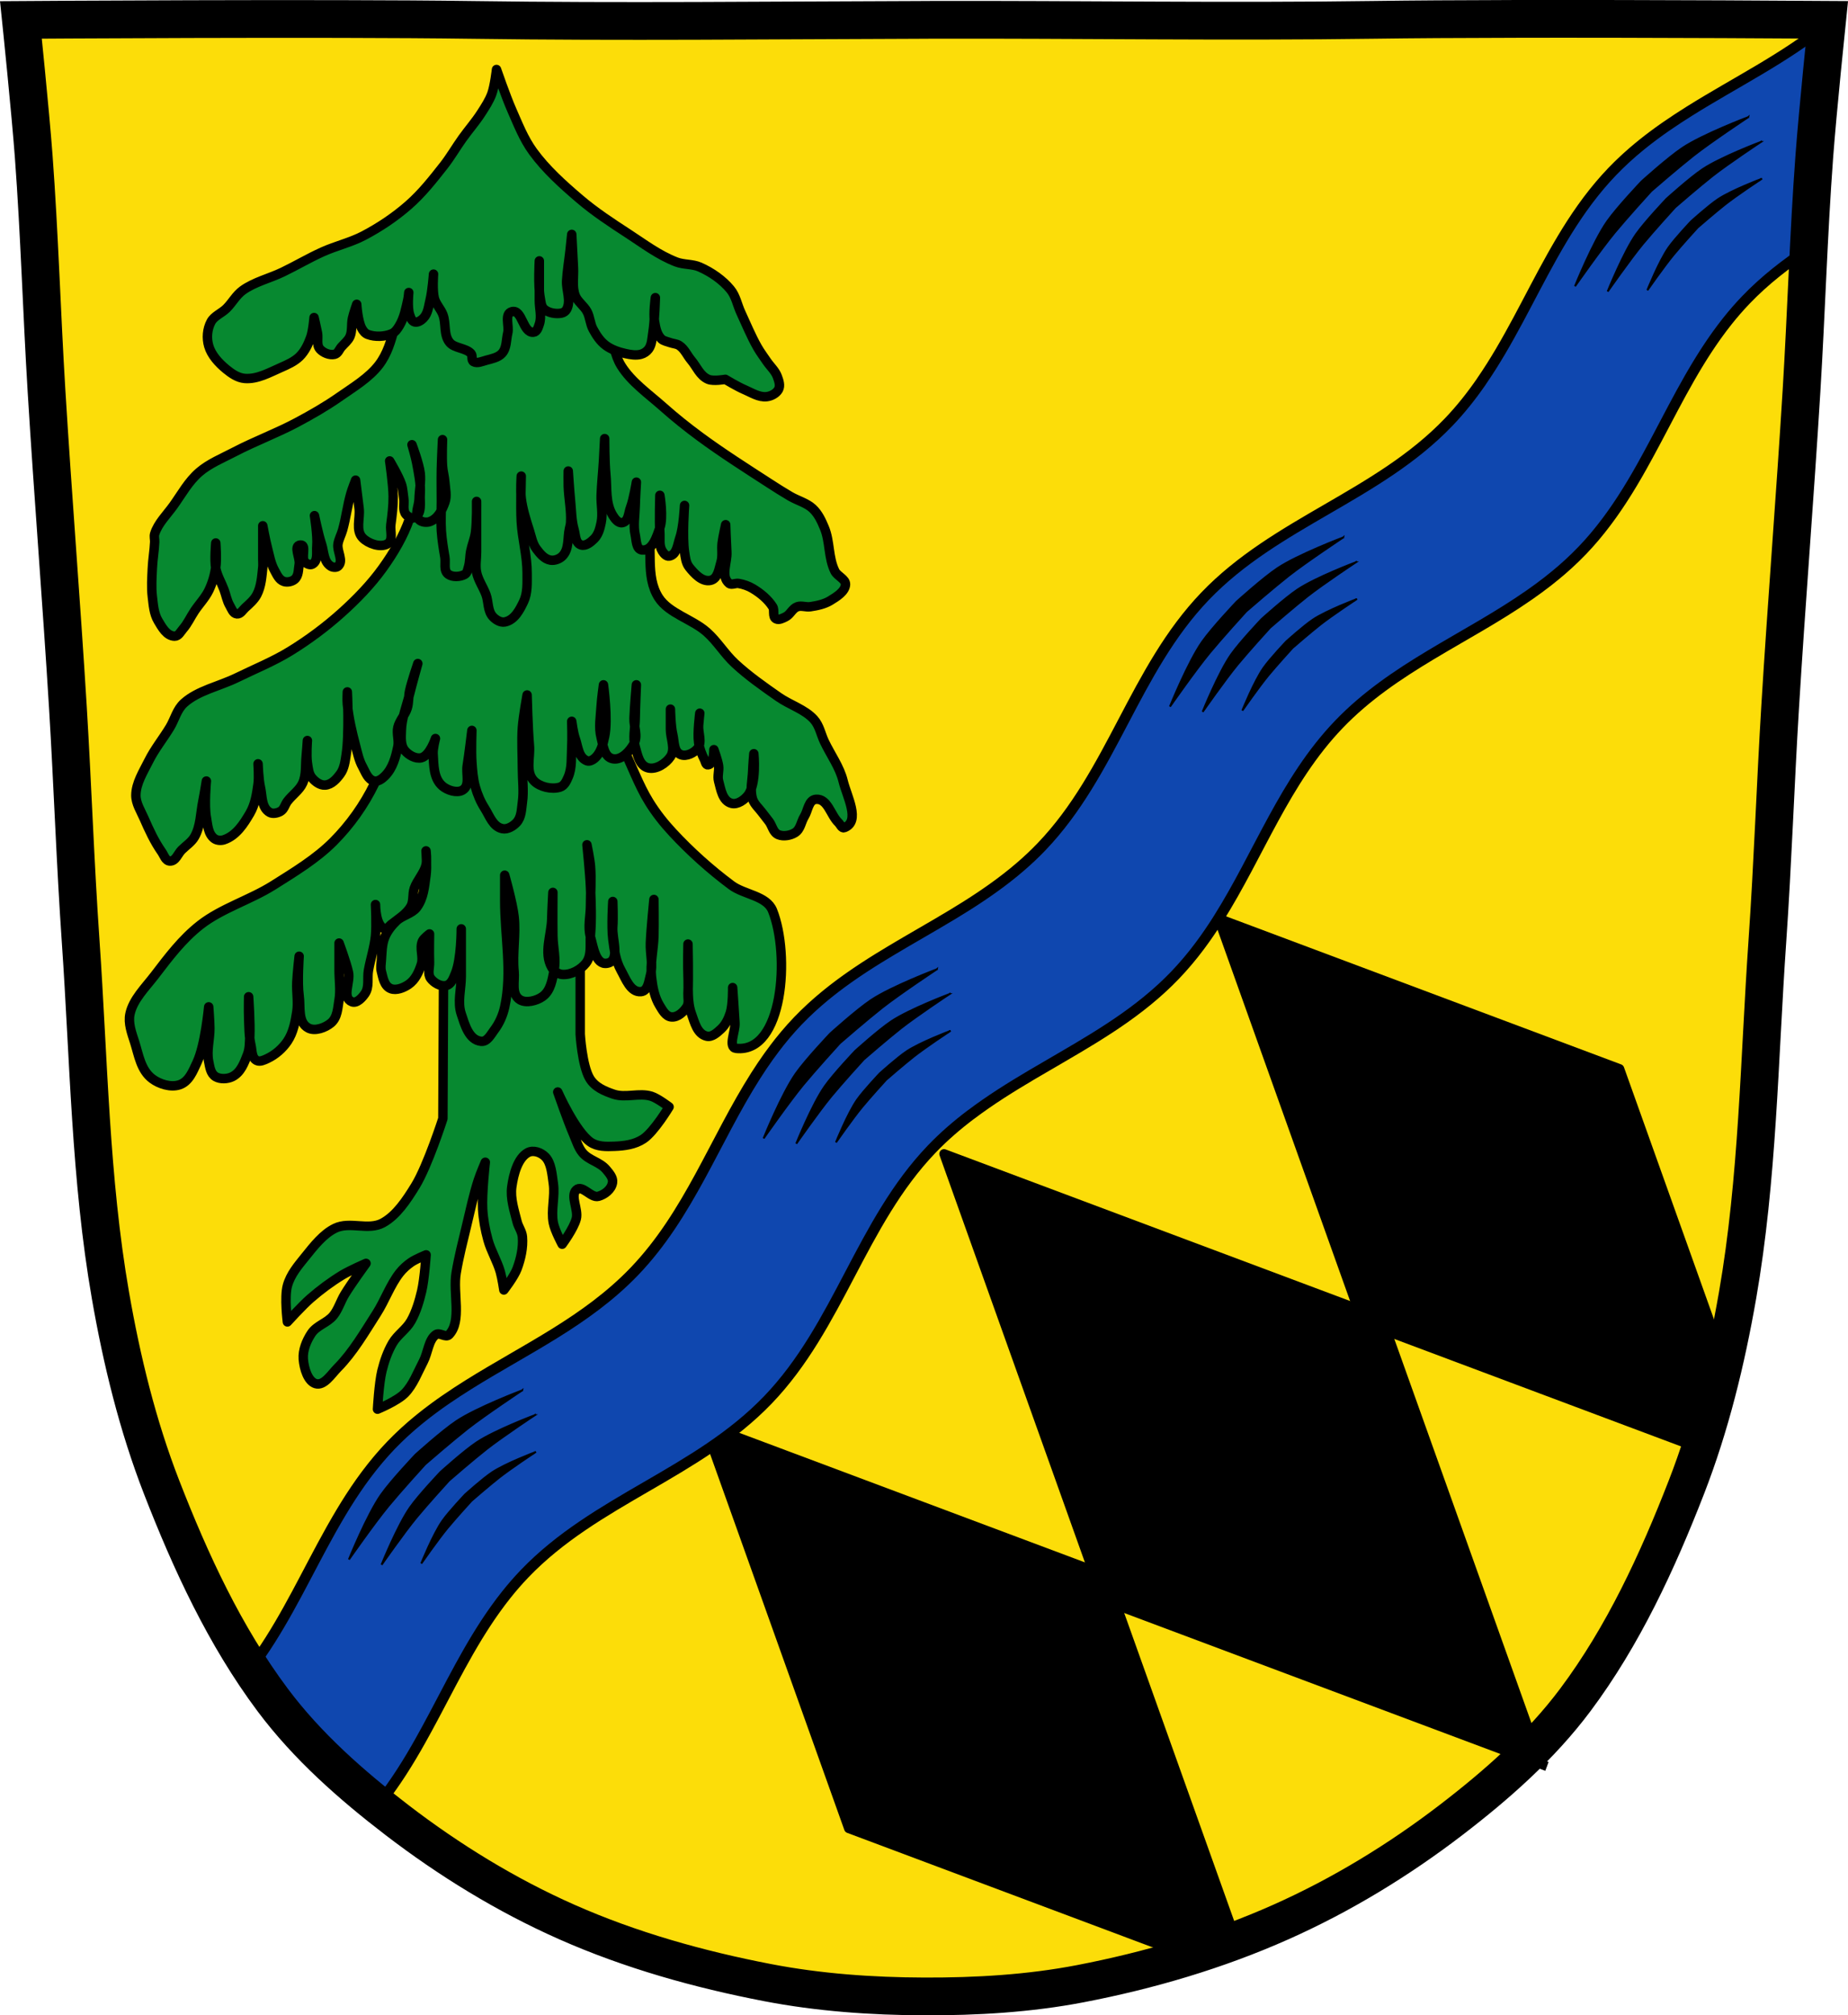
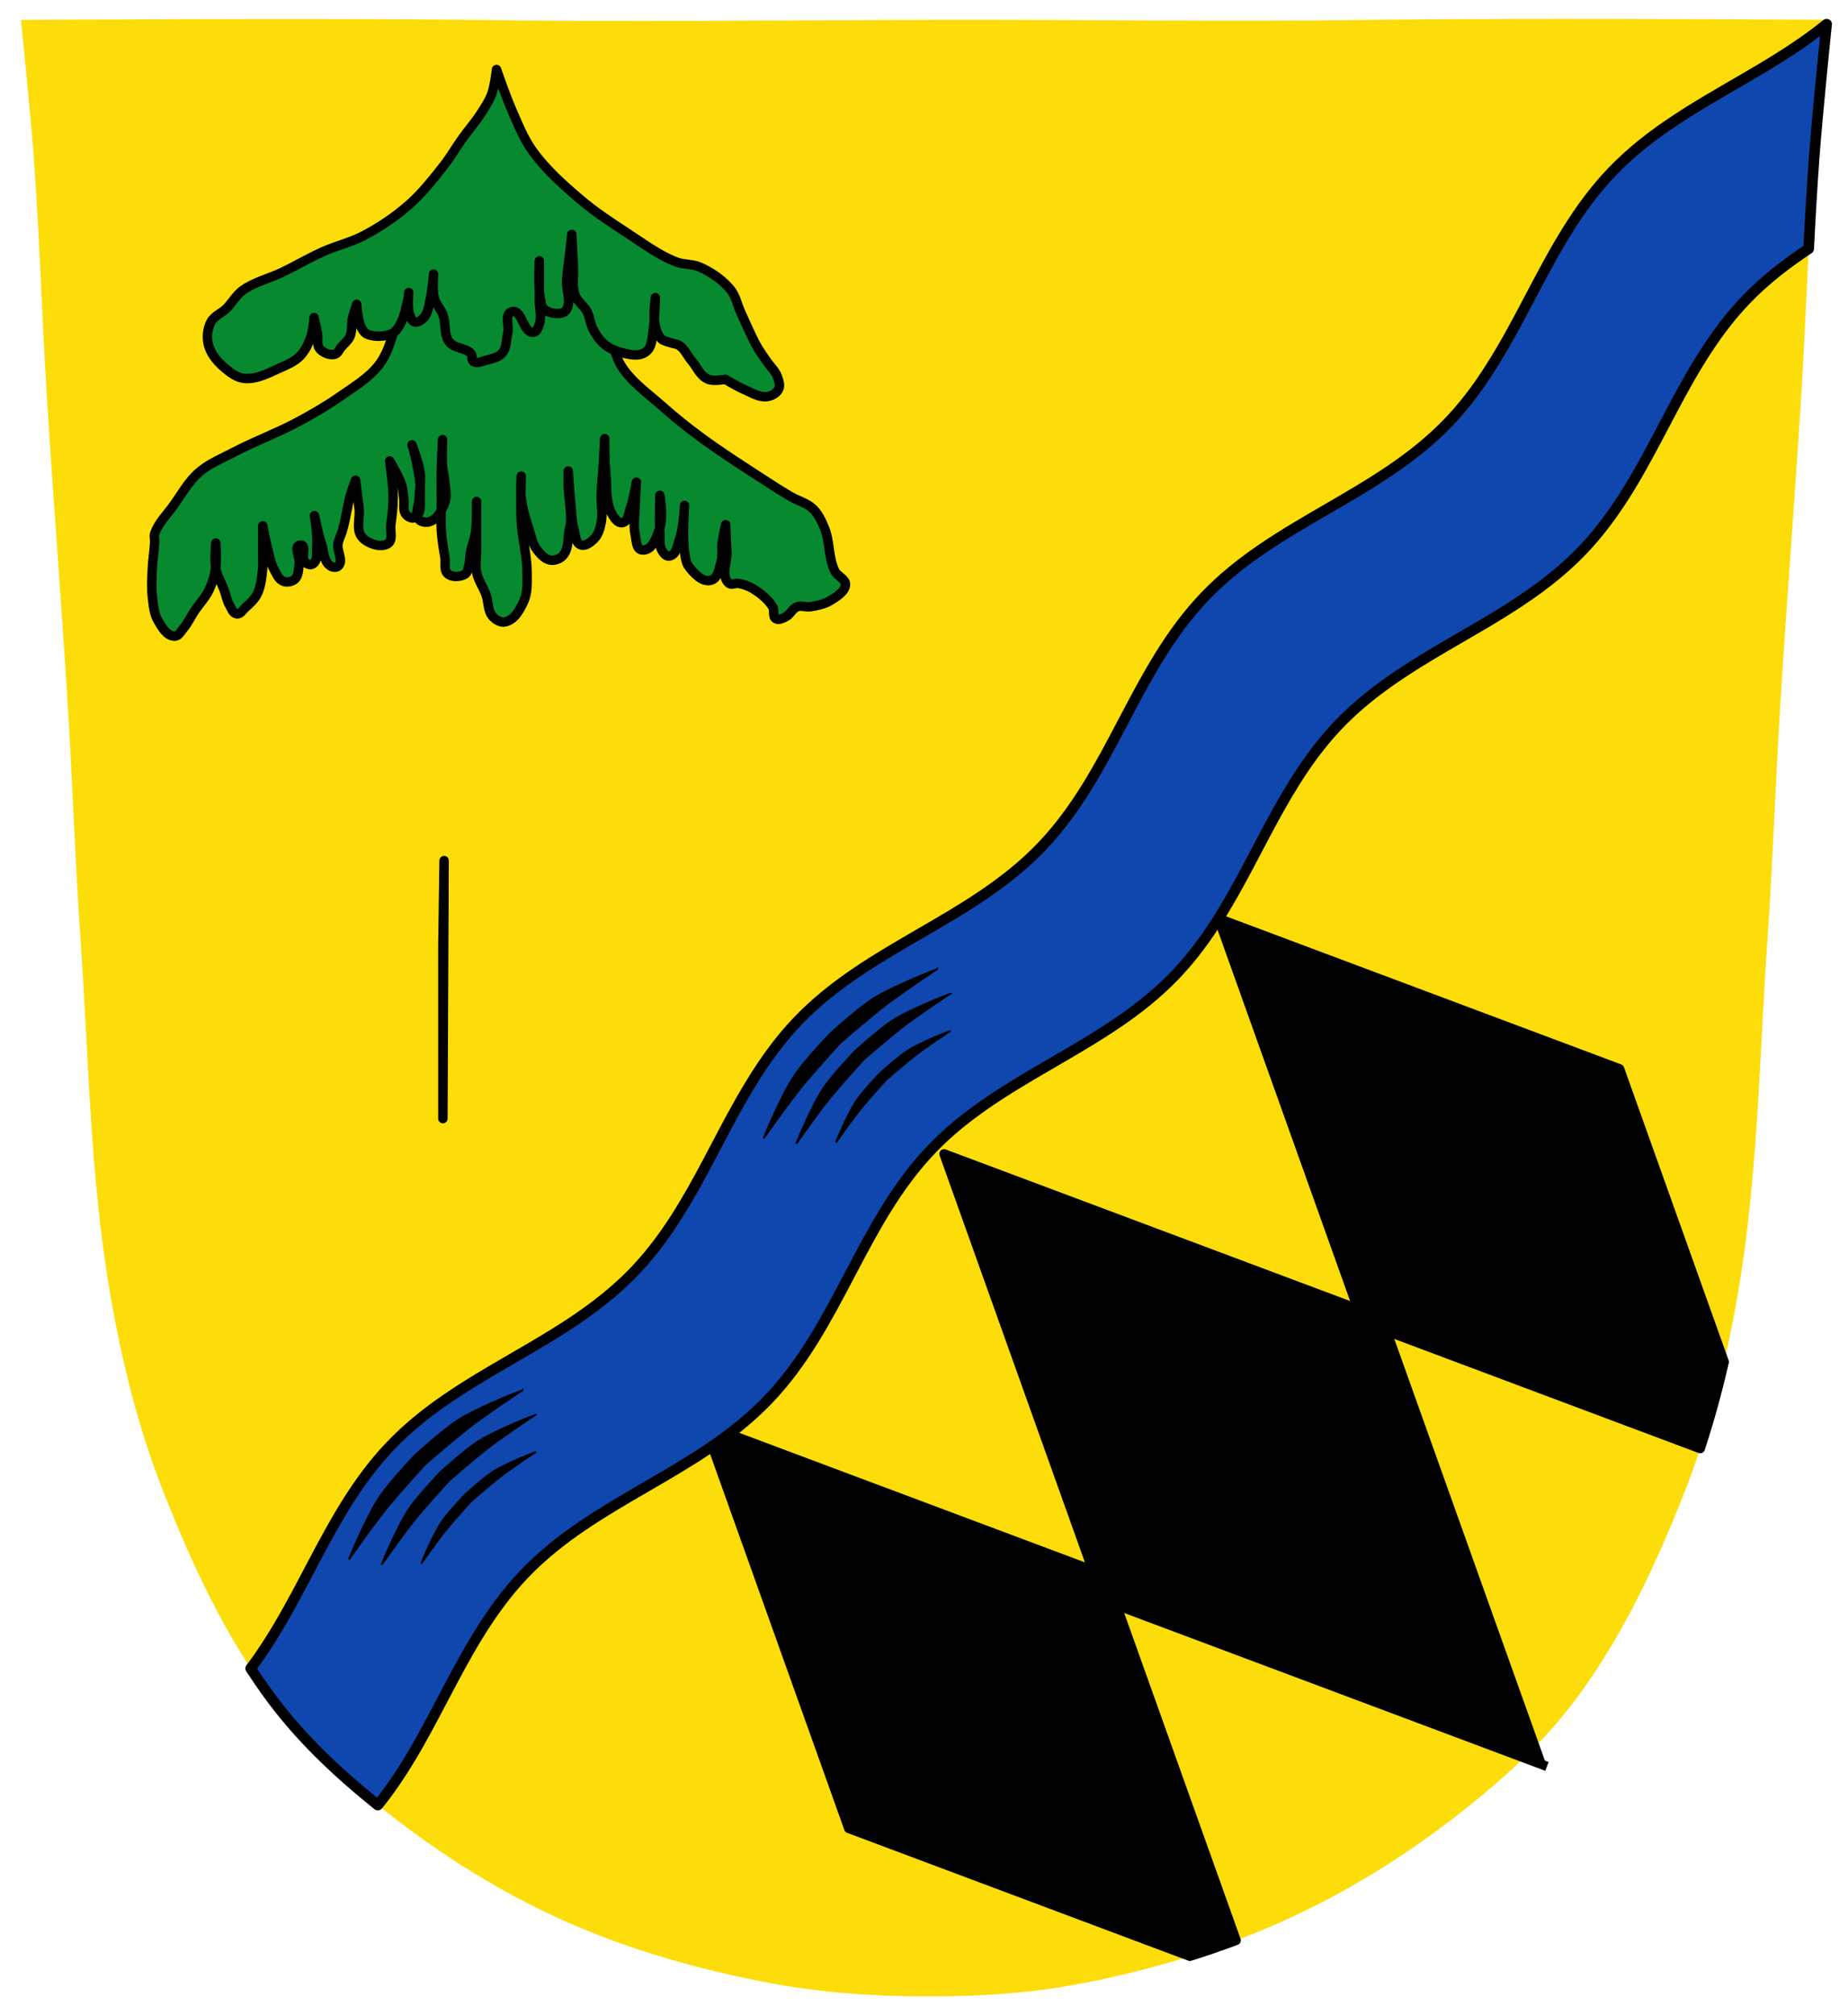
<svg xmlns="http://www.w3.org/2000/svg" width="979.28" height="1067.6" viewBox="0 0 979.284 1067.603">
  <g transform="translate(126.49 16.498)">
    <path d="m672.98-6.473c-26.17.053-51.02.198-70.798.478-79.11 1.122-156.7-.214-235.05 0-2.653.007-5.305.036-7.958.043-78.35.214-155.94 1.122-235.05 0-79.11-1.122-239.53 0-239.53 0 0 0 4.995 48.18 6.784 72.32 3.067 41.38 4.256 82.87 6.784 124.29 3.405 55.766 7.902 111.49 11.307 167.25 2.529 41.41 3.91 82.9 6.784 124.29 4.346 62.59 5.02 125.75 15.786 187.56 6.02 34.562 14.418 68.979 27.14 101.67 15.355 39.473 33.473 78.71 58.839 112.63 18.288 24.456 41.648 45.04 65.884 63.62 27.747 21.272 57.962 39.816 89.93 53.968 33.818 14.97 69.917 25.08 106.24 32.09 27.334 5.278 55.35 7.255 83.19 7.349 27.662.094 55.55-1.52 82.71-6.741 36.46-7.01 72.54-17.626 106.46-32.746 31.934-14.235 62.23-32.696 89.98-53.968 24.24-18.58 47.595-39.17 65.884-63.62 25.365-33.919 43.484-73.16 58.839-112.63 12.718-32.695 21.12-67.16 27.14-101.72 10.762-61.814 11.44-124.97 15.786-187.56 2.874-41.39 4.256-82.87 6.784-124.29 3.405-55.766 7.902-111.44 11.307-167.21 2.529-41.41 3.717-82.909 6.784-124.29 1.79-24.14 6.784-72.32 6.784-72.32 0 0-90.24-.636-168.73-.478" fill="#fcdd09" />
    <g stroke="#000">
      <g stroke-linejoin="round">
        <g stroke-width="5">
          <path d="m693.26 919.23l-235.04-88.06-84.45-236.42 235.04 88.06" />
          <path d="m519.23 470.09l76.35 213.74 178.9 67.03c4.973-15.06 9.148-30.409 12.701-45.895l-55.46-155.26-212.49-79.62m-272.28 268.26l76.35 213.74 180.74 67.72c8.243-2.583 16.413-5.387 24.49-8.422l-69.09-193.43-212.49-79.62" />
        </g>
        <path d="m841.48-3.699c-22.384 18.15-48.36 30.818-72.67 46.04-4.069 2.547-8.09 5.17-12.04 7.898-.336.232-.671.464-1.01.697-.684.477-1.369.957-2.049 1.441-.669.477-1.333.961-1.998 1.445-.728.53-1.454 1.064-2.176 1.604-.834.623-1.665 1.249-2.49 1.885-.503.387-1 .778-1.502 1.17-.687.539-1.37 1.085-2.051 1.635-.48.387-.959.774-1.436 1.166-1.063.875-2.121 1.761-3.166 2.662-.043.038-.089.074-.133.111-.007.007-.011.012-.018.018-1.129.975-2.244 1.972-3.352 2.98-.32.291-.637.587-.955.881-.837.775-1.665 1.56-2.488 2.355-.304.294-.611.588-.914.885-1.089 1.069-2.169 2.153-3.232 3.262-1.093 1.139-2.159 2.292-3.209 3.457-.317.352-.626.71-.939 1.064-.71.801-1.414 1.606-2.105 2.418-.375.44-.744.885-1.113 1.328-.668.803-1.329 1.609-1.98 2.422-.31.387-.621.773-.928 1.162-.745.945-1.478 1.898-2.203 2.855-.203.268-.412.532-.613.801-1.942 2.595-3.811 5.233-5.621 7.906l-.018.029c-.909 1.343-1.803 2.696-2.684 4.057-.027.041-.052.082-.078.123-3.292 5.093-6.383 10.303-9.371 15.576-.322.568-.644 1.135-.963 1.705-12.409 22.13-23 45.35-37.465 66.26 0 .016-.002.031-.004.047-5.21 7.528-10.915 14.763-17.404 21.529-37.517 39.12-91.48 53.04-129 92.16-37.517 39.12-49.2 93.64-86.72 132.76-3.486 3.634-7.114 7.05-10.857 10.287-.483.418-.976.822-1.463 1.234-.735.622-1.466 1.25-2.209 1.859-.561.46-1.13.908-1.695 1.361-.648.52-1.295 1.04-1.949 1.551-.625.489-1.258.966-1.889 1.447-.653.498-1.305.996-1.963 1.486-.584.435-1.174.864-1.762 1.293-.692.505-1.385 1.01-2.082 1.506-.578.412-1.157.82-1.738 1.227-.751.526-1.506 1.049-2.262 1.566-.549.376-1.097.751-1.648 1.123-.723.487-1.448.97-2.176 1.451-.626.414-1.254.829-1.883 1.238-.706.459-1.412.915-2.121 1.369-.596.382-1.193.764-1.791 1.143-.366.231-.735.459-1.102.689-2.257 1.417-4.525 2.815-6.807 4.193-.006.003 0 .007-.016 0-2.75 1.661-5.516 3.298-8.289 4.924-5.317 3.116-10.658 6.191-15.98 9.299-1.126.658-2.248 1.325-3.371 1.986-1.63.96-3.255 1.925-4.877 2.896-2.048 1.227-4.094 2.458-6.123 3.713-1.167.722-2.329 1.45-3.488 2.184-.157.099-.316.195-.473.295-.03.019-.06.04-.09.059-1.301.826-2.597 1.659-3.887 2.502-.458.299-.909.606-1.365.908-.875.579-1.751 1.158-2.619 1.746-.518.351-1.031.712-1.547 1.066-.759.522-1.519 1.042-2.273 1.572-.564.396-1.123.8-1.684 1.201-.756.541-1.511 1.084-2.262 1.635-.525.385-1.046.776-1.568 1.166-.749.559-1.495 1.124-2.236 1.693-.518.398-1.034.798-1.549 1.201-.749.587-1.495 1.18-2.236 1.779-.502.405-1 .814-1.5 1.225-.743.612-1.479 1.232-2.213 1.857-.485.413-.97.824-1.451 1.242-.775.675-1.543 1.364-2.309 2.055-.418.377-.837.749-1.252 1.131-.787.725-1.564 1.468-2.34 2.211-.407.39-.819.771-1.223 1.166-1.142 1.118-2.271 2.253-3.385 3.414l-.004-.002-.004.004c-1.102 1.149-2.174 2.313-3.232 3.488-.113.125-.227.252-.34.377-1.034 1.155-2.046 2.32-3.041 3.498-.115.136-.228.274-.342.41-.947 1.129-1.879 2.265-2.793 3.414-.07.088-.141.176-.211.264-.815 1.028-1.61 2.068-2.4 3.111-.935 1.233-1.85 2.475-2.752 3.727-.168.234-.342.465-.51.699-2.297 3.216-4.492 6.495-6.611 9.816-.051.081-.103.161-.154.242-21.843 34.32-35.413 73.56-64.3 103.69-25.23 26.306-57.907 41.24-88.02 60.09-4.069 2.547-8.09 5.17-12.04 7.898-.336.232-.671.464-1.01.697-.684.477-1.369.955-2.049 1.439-.669.477-1.333.963-1.998 1.447-.728.53-1.454 1.062-2.176 1.602-.834.623-1.665 1.251-2.49 1.887-.503.387-1 .778-1.502 1.17-.687.539-1.37 1.085-2.051 1.635-.48.387-.959.774-1.436 1.166-1.063.875-2.121 1.759-3.166 2.66-.043.038-.089.076-.133.113-.007.007-.011 0-.018.016-1.129.975-2.244 1.972-3.352 2.98-.32.291-.635.587-.953.881-.837.775-1.667 1.562-2.49 2.357-.304.294-.61.586-.912.883-1.089 1.069-2.171 2.153-3.234 3.262-1.093 1.139-2.157 2.292-3.207 3.457-.317.352-.626.71-.939 1.064-.71.801-1.414 1.606-2.105 2.418-.374.44-.744.885-1.113 1.328-.669.803-1.328 1.611-1.98 2.424-.31.387-.621.771-.928 1.16-.745.945-1.48 1.898-2.205 2.855-.203.268-.41.532-.611.801-1.942 2.595-3.811 5.235-5.621 7.908l-.02.027c-.909 1.343-1.801 2.696-2.682 4.057-.027.041-.052.082-.078.123-3.292 5.093-6.383 10.303-9.371 15.576-.322.568-.646 1.137-.965 1.707-12.409 22.13-22.998 45.35-37.463 66.26 0 .016 0 .032 0 .047-1.623 2.345-3.3 4.657-5.03 6.939 3.718 5.7 7.585 11.297 11.658 16.744 15.718 21.02 35.18 39.18 55.73 55.66.209-.257.422-.511.629-.77.387-.484.767-.972 1.148-1.459.61-.779 1.217-1.562 1.813-2.35.379-.501.751-1.01 1.125-1.51.56-.756 1.117-1.516 1.666-2.279.403-.561.804-1.125 1.201-1.689.539-.766 1.071-1.536 1.6-2.309.343-.501.685-1 1.023-1.504.588-.875 1.168-1.755 1.744-2.637.286-.438.574-.874.857-1.314.648-1.01 1.284-2.02 1.918-3.037.197-.316.399-.63.596-.947.687-1.11 1.363-2.225 2.035-3.344.157-.262.318-.523.475-.785.822-1.379 1.636-2.764 2.439-4.154.802-1.388 1.592-2.785 2.377-4.184 1.119-1.992 2.216-3.995 3.309-6 1-1.839 1.993-3.685 2.979-5.533.496-.929.995-1.856 1.488-2.787 2.969-5.607 5.903-11.234 8.881-16.836 1.228-2.309 2.47-4.61 3.721-6.906.215-.395.425-.793.641-1.188 1.365-2.491 2.751-4.969 4.16-7.434.135-.236.269-.473.404-.709.452-.787.911-1.57 1.369-2.354.332-.567.663-1.136.998-1.701.469-.791.944-1.579 1.42-2.365.33-.545.659-1.091.992-1.635.468-.764.942-1.524 1.418-2.283.384-.613.771-1.224 1.16-1.834.453-.709.911-1.418 1.371-2.123.374-.573.752-1.143 1.131-1.713.504-.758 1.01-1.515 1.523-2.268.368-.539.744-1.074 1.117-1.609.525-.754 1.05-1.508 1.586-2.256.344-.481.698-.956 1.047-1.434.594-.813 1.184-1.629 1.791-2.434.183-.243.374-.481.559-.723.744-.976 1.492-1.95 2.258-2.914h-.004c3.079-3.872 6.339-7.64 9.822-11.271 37.517-39.12 91.51-53.07 129.02-92.18 37.517-39.12 49.18-93.62 86.7-132.74 6.49-6.767 13.48-12.769 20.785-18.289.016-.002.033-.002.049-.004 20.324-15.353 43.12-26.918 64.752-40.27.401-.248.801-.499 1.201-.748 5.234-3.254 10.404-6.609 15.439-10.168.088-.062.174-.125.262-.188 1.286-.911 2.565-1.833 3.834-2.771.029-.021.057-.043.086-.064 2.608-1.93 5.18-3.918 7.703-5.979.185-.151.365-.306.549-.457.985-.81 1.963-1.632 2.934-2.465.38-.326.757-.656 1.135-.986.774-.676 1.543-1.361 2.307-2.053.437-.396.875-.794 1.309-1.195.774-.717 1.542-1.445 2.305-2.18.346-.333.696-.661 1.039-.998 1.114-1.093 2.217-2.198 3.305-3.332.005-.005.009 0 .014-.016v-.008c1.055-1.1 2.083-2.216 3.098-3.34.314-.348.623-.701.934-1.051.692-.78 1.376-1.566 2.051-2.357.35-.41.702-.818 1.047-1.23.909-1.087 1.805-2.18 2.684-3.285.024-.03.051-.059.074-.09.076-.096.149-.191.225-.287.837-1.059 1.656-2.129 2.467-3.203.333-.441.662-.885.99-1.328.547-.738 1.089-1.476 1.625-2.221.377-.523.752-1.048 1.123-1.574.547-.775 1.087-1.554 1.623-2.336.612-.892 1.214-1.791 1.813-2.691.388-.584.778-1.167 1.16-1.754.471-.722.935-1.447 1.398-2.174.22-.345.436-.69.654-1.035 21.511-34.11 35.11-72.939 63.742-102.8 28.927-30.16 67.63-45.36 101.04-68.66.015 0 .031-.02.047-.031 3.269-2.282 6.491-4.637 9.645-7.096.156-.121.307-.247.463-.369 1.262-.99 2.512-1.998 3.752-3.02 1.023-.844 2.042-1.692 3.049-2.561.063-.054.125-.11.188-.164 1.138-.985 2.265-1.987 3.381-3.01.115-.105.231-.209.346-.314 1.15-1.055 2.284-2.13 3.408-3.225.095-.092.189-.186.283-.279 1.147-1.122 2.284-2.26 3.402-3.426l-.002-.002h.008c1.13-1.178 2.234-2.371 3.318-3.576.309-.343.607-.694.912-1.039.751-.849 1.499-1.699 2.229-2.561.406-.479.799-.966 1.199-1.449.63-.761 1.26-1.523 1.875-2.293.387-.484.765-.972 1.146-1.459.61-.779 1.217-1.562 1.813-2.35.379-.501.751-1.01 1.125-1.51.56-.756 1.117-1.514 1.666-2.277.403-.561.804-1.125 1.201-1.689.539-.766 1.071-1.536 1.6-2.309.343-.501.685-1 1.023-1.506.588-.875 1.168-1.753 1.744-2.635.286-.438.574-.876.857-1.316.648-1.01 1.286-2.02 1.92-3.035.197-.316.398-.63.594-.947.687-1.11 1.363-2.225 2.035-3.344.157-.262.318-.523.475-.785.822-1.379 1.636-2.766 2.439-4.156.802-1.388 1.592-2.783 2.377-4.182 1.119-1.992 2.216-3.997 3.309-6 1-1.839 1.993-3.685 2.979-5.533.496-.929.995-1.854 1.488-2.785 2.969-5.607 5.903-11.236 8.881-16.838 1.228-2.309 2.47-4.61 3.721-6.906.215-.395.425-.793.641-1.188 1.365-2.491 2.752-4.969 4.162-7.434.135-.236.267-.473.402-.709.452-.787.913-1.57 1.371-2.354.332-.568.661-1.136.996-1.701.469-.791.944-1.579 1.42-2.365.33-.545.661-1.09.994-1.633.468-.764.94-1.526 1.416-2.285.384-.613.771-1.224 1.16-1.834.453-.709.911-1.418 1.371-2.123.374-.573.752-1.143 1.131-1.713.504-.758 1.012-1.513 1.525-2.266.368-.539.742-1.074 1.115-1.609.525-.754 1.05-1.51 1.586-2.258.344-.481.698-.956 1.047-1.434.594-.813 1.186-1.627 1.793-2.432.183-.243.372-.483.557-.725.744-.977 1.492-1.95 2.258-2.914l-.002-.004c3.079-3.872 6.337-7.638 9.82-11.27 10.121-10.553 21.446-19.265 33.32-27.14.822-16.321 1.734-32.635 2.941-48.932 1.66-22.392 5.918-63.892 6.551-70.03z" fill="#0f47af" stroke-width="5.613" />
      </g>
-       <path d="m672.98-6.473c-26.17.053-51.02.198-70.798.478-79.11 1.122-156.7-.214-235.05 0-2.653.007-5.305.036-7.958.043-78.35.214-155.94 1.122-235.05 0-79.11-1.122-239.53 0-239.53 0 0 0 4.995 48.18 6.784 72.32 3.067 41.38 4.256 82.87 6.784 124.29 3.405 55.766 7.902 111.49 11.307 167.25 2.529 41.41 3.91 82.9 6.784 124.29 4.346 62.59 5.02 125.75 15.786 187.56 6.02 34.562 14.418 68.979 27.14 101.67 15.355 39.473 33.473 78.71 58.839 112.63 18.288 24.456 41.648 45.04 65.884 63.62 27.747 21.272 57.962 39.816 89.93 53.968 33.818 14.97 69.917 25.08 106.24 32.09 27.334 5.278 55.35 7.255 83.19 7.349 27.662.094 55.55-1.52 82.71-6.741 36.46-7.01 72.54-17.626 106.46-32.746 31.934-14.235 62.23-32.696 89.98-53.968 24.24-18.58 47.595-39.17 65.884-63.62 25.365-33.919 43.484-73.16 58.839-112.63 12.718-32.695 21.12-67.16 27.14-101.72 10.762-61.814 11.44-124.97 15.786-187.56 2.874-41.39 4.256-82.87 6.784-124.29 3.405-55.766 7.902-111.44 11.307-167.21 2.529-41.41 3.717-82.909 6.784-124.29 1.79-24.14 6.784-72.32 6.784-72.32 0 0-90.24-.636-168.73-.478z" fill="none" stroke-width="20" />
      <path d="m369.91 496.99l-.008.006c0 0-.008.006-.008.006 0 0 .014-.006.014-.006l.002-.006zm-.016.012c-.042.016-23.921 9.03-34.783 16.273-7.67 5.117-21.633 17.746-21.633 17.746 0 0-12.957 13.65-18.248 21.18-7.501 10.675-17.07 34.34-17.07 34.34 0 0 13.46-19.273 20.99-28.396 6.099-7.39 18.697-21.314 19.365-22.01.721-.666 14.912-12.892 22.451-18.816 9.306-7.312 28.899-20.31 28.924-20.326zm6.717 13.13l-.006.004c0 0-.008.006-.008.006 0 0 .014-.006.014-.006v-.004zm-.014.001c-.042.016-21.16 7.982-30.762 14.391-6.783 4.525-19.13 15.695-19.13 15.695 0 0-11.459 12.07-16.14 18.73-6.634 9.441-15.09 30.371-15.09 30.371 0 0 11.903-17.04 18.563-25.11 5.394-6.535 16.536-18.849 17.13-19.461.638-.589 13.188-11.401 19.855-16.641 8.23-6.466 25.555-17.958 25.58-17.975zm.277 19.588l-.004.002c0 0-.006.004-.006.004 0 0 .001-.004.001-.004v-.002zm-.001.006c-.03.011-15.743 5.94-22.891 10.709-5.05 3.367-14.236 11.676-14.236 11.676 0 0-8.526 8.981-12.01 13.938-4.936 7.02-11.232 22.598-11.232 22.598 0 0 8.857-12.681 13.813-18.684 4.01-4.862 12.304-14.03 12.744-14.48.475-.438 9.814-8.483 14.775-12.381 6.124-4.811 19.02-13.363 19.04-13.375z" />
      <path d="m150.16 720.06l-.008.006c0 0-.008.006-.008.006 0 0 .014-.006.014-.006l.002-.006zm-.016.012c-.042.016-23.921 9.03-34.783 16.273-7.67 5.117-21.633 17.746-21.633 17.746 0 0-12.957 13.65-18.248 21.18-7.501 10.675-17.07 34.34-17.07 34.34 0 0 13.46-19.273 20.99-28.396 6.099-7.39 18.697-21.314 19.365-22.01.721-.666 14.912-12.892 22.451-18.816 9.306-7.312 28.899-20.31 28.924-20.326zm6.717 13.13l-.006.004c0 0-.008.006-.008.006 0 0 .014-.006.014-.006v-.004zm-.014.001c-.042.016-21.16 7.982-30.762 14.391-6.783 4.525-19.13 15.695-19.13 15.695 0 0-11.459 12.07-16.14 18.73-6.634 9.441-15.09 30.371-15.09 30.371 0 0 11.903-17.04 18.563-25.11 5.394-6.535 16.536-18.849 17.13-19.461.638-.589 13.188-11.401 19.855-16.641 8.23-6.466 25.555-17.958 25.58-17.975zm.277 19.588l-.004.002c0 0-.006.004-.006.004 0 0 .001-.004.001-.004v-.002zm-.001.006c-.03.011-15.743 5.94-22.891 10.709-5.05 3.367-14.236 11.676-14.236 11.676 0 0-8.526 8.981-12.01 13.938-4.936 7.02-11.232 22.598-11.232 22.598 0 0 8.857-12.681 13.812-18.684 4.01-4.862 12.304-14.03 12.744-14.48.475-.438 9.814-8.483 14.775-12.381 6.124-4.811 19.02-13.363 19.04-13.375z" />
-       <path d="m585.25 268.24l-.008.006c0 0-.008.006-.008.006 0 0 .014-.006.014-.006l.002-.006zm-.016.012c-.042.016-23.921 9.03-34.783 16.273-7.67 5.117-21.633 17.746-21.633 17.746 0 0-12.957 13.65-18.248 21.18-7.501 10.675-17.07 34.34-17.07 34.34 0 0 13.46-19.273 20.99-28.396 6.099-7.39 18.697-21.314 19.365-22.01.721-.666 14.912-12.892 22.451-18.816 9.306-7.312 28.899-20.31 28.924-20.326zm6.717 13.13l-.006.004c0 0-.008.006-.008.006 0 0 .014-.006.014-.006v-.004zm-.014.001c-.042.016-21.16 7.982-30.762 14.391-6.783 4.525-19.13 15.695-19.13 15.695 0 0-11.459 12.07-16.14 18.73-6.634 9.441-15.09 30.371-15.09 30.371 0 0 11.903-17.04 18.563-25.11 5.394-6.535 16.536-18.849 17.13-19.461.638-.589 13.188-11.401 19.855-16.641 8.23-6.466 25.555-17.958 25.58-17.975zm.277 19.588l-.004.002c0 0-.006.004-.006.004 0 0 .001-.004.001-.004v-.002zm-.001.006c-.03.011-15.743 5.94-22.891 10.709-5.05 3.367-14.236 11.676-14.236 11.676 0 0-8.526 8.981-12.01 13.938-4.936 7.02-11.232 22.598-11.232 22.598 0 0 8.857-12.681 13.813-18.684 4.01-4.862 12.304-14.03 12.744-14.48.475-.438 9.814-8.483 14.775-12.381 6.124-4.811 19.02-13.363 19.04-13.375z" />
-       <path d="m799.88 45.579l-.008.006c0 0-.008.006-.008.006 0 0 .014-.006.014-.006l.002-.006zm-.016.012c-.042.016-23.921 9.03-34.783 16.273-7.67 5.117-21.633 17.746-21.633 17.746 0 0-12.957 13.65-18.248 21.18-7.501 10.675-17.07 34.34-17.07 34.34 0 0 13.46-19.273 20.99-28.396 6.099-7.39 18.697-21.314 19.365-22.01.721-.666 14.912-12.892 22.451-18.816 9.306-7.312 28.899-20.31 28.924-20.326zm6.717 13.13l-.006.004c0 0-.008.006-.008.006 0 0 .014-.006.014-.006v-.004zm-.014.001c-.042.016-21.16 7.982-30.762 14.391-6.783 4.525-19.13 15.695-19.13 15.695 0 0-11.459 12.07-16.14 18.73-6.634 9.441-15.09 30.371-15.09 30.371 0 0 11.903-17.04 18.563-25.11 5.394-6.535 16.536-18.849 17.13-19.461.638-.589 13.188-11.401 19.855-16.641 8.23-6.466 25.555-17.958 25.58-17.975zm.277 19.588l-.004.002c0 0-.006.004-.006.004 0 0 .001-.004.001-.004v-.002zm-.001.006c-.03.011-15.743 5.94-22.891 10.709-5.05 3.367-14.236 11.676-14.236 11.676 0 0-8.526 8.981-12.01 13.938-4.936 7.02-11.232 22.598-11.232 22.598 0 0 8.857-12.681 13.813-18.684 4.01-4.862 12.304-14.03 12.744-14.48.475-.438 9.814-8.483 14.775-12.381 6.124-4.811 19.02-13.363 19.04-13.375z" />
      <g fill="#078930" stroke-linejoin="round" stroke-width="4.999">
        <g stroke-linecap="round">
-           <path d="m108.84 439.39l-.637 136.68c0 0-8.01 24.899-14.514 35.521-4.717 7.705-10.08 15.788-17.324 19.734-7.711 4.202-17.429-.977-25.283 2.82-6.288 3.04-11.21 9.357-15.92 15.223-3.645 4.54-7.72 9.228-9.363 15.225-1.663 6.068 0 19.17 0 19.17 0 0 7.864-8.657 12.174-12.404 5.338-4.642 10.978-8.829 16.855-12.404 4.062-2.47 12.641-6.203 12.641-6.203 0 0-7.757 10.651-11.236 16.352-2.205 3.612-3.481 8.07-6.086 11.277-3.302 4.059-8.791 5.119-11.707 9.586-2.472 3.787-4.588 8.735-4.213 13.531.394 5.04 2.475 11.757 6.555 12.969 4.418 1.312 8.224-4.928 11.705-8.457 8.04-8.152 14.19-18.724 20.602-28.756 4.383-6.858 7.236-15.14 12.174-21.426 1.759-2.239 3.869-4.099 6.086-5.639 2.486-1.726 7.961-3.947 7.961-3.947 0 0-.883 12.954-2.342 19.17-1.293 5.51-2.954 11.05-5.619 15.787-2.599 4.622-7.181 7.263-9.832 11.842-2.556 4.415-4.362 9.496-5.619 14.66-1.596 6.555-2.34 20.297-2.34 20.297 0 0 10.421-4.261 14.514-8.457 4.351-4.462 6.793-11.09 9.832-16.916 2.378-4.561 2.699-11.373 6.557-14.1 2.02-1.426 5.257 1.852 7.02 0 6.889-7.23 1.941-21.914 3.746-32.701 1.436-8.581 3.608-16.962 5.619-25.373 1.899-7.941 3.605-15.978 6.086-23.682 1.06-3.292 3.746-9.586 3.746-9.586 0 0-1.872 16.539-1.404 24.809.314 5.553 1.353 11.07 2.809 16.352 1.627 5.906 4.864 11.04 6.557 16.916.893 3.101 1.871 9.586 1.871 9.586 0 0 5.431-6.988 7.02-11.277 1.949-5.249 3.305-11.197 2.811-16.916-.246-2.847-2.125-5.151-2.811-7.893-1.509-6.04-3.675-12.39-2.809-18.607.948-6.805 3.22-15.16 8.428-18.04 2.893-1.6 6.952-.247 9.363 2.256 3.141 3.26 3.502 9.176 4.215 14.1.993 6.851-1.327 14.09 0 20.861.802 4.09 4.682 11.277 4.682 11.277 0 0 6.188-8.343 7.492-13.531 1.221-4.857-3.309-12.08 0-15.225 3.151-2.992 7.792 4.453 11.705 3.383 3.138-.858 6.916-3.518 7.492-7.33.389-2.569-1.751-4.913-3.279-6.766-3.452-4.185-9.183-4.844-12.641-9.02-2.173-2.625-3.268-6.293-4.682-9.586-3.145-7.323-8.428-22.553-8.428-22.553 0 0 9.246 20.861 17.322 26.5 3.685 2.573 8.385 2.415 12.643 2.256 5.262-.196 10.845-.876 15.451-3.947 5.697-3.799 13.578-16.916 13.578-16.916 0 0-5.988-4.576-9.365-5.637-6.501-2.041-13.67 1.082-20.13-1.129-4.637-1.586-9.876-3.701-12.641-8.457-3.988-6.86-4.951-23.32-4.951-23.32v-91.93z" />
-           <path d="m82.44 362.35c-3.955 12.06-4.948 24.93-10.582 36.487-5.377 11.03-12.736 21.517-21.786 30.585-9.03 9.04-20.57 16.03-31.747 23.07-12.272 7.729-27.318 12.143-38.594 20.921-9.76 7.605-17.03 17.365-24.277 26.824-4.965 6.48-11.446 12.752-13.07 20.39-1.06 4.976.934 10.147 2.491 15.02 2.145 6.726 3.23 14.741 9.338 19.323 3.723 2.789 9.698 4.712 14.317 3.219 5.174-1.672 7.241-7.398 9.338-11.805 4.4-9.252 6.232-29.512 6.232-29.512 0 0 .584 7.509.623 11.268.06 5.905-1.816 11.895-.623 17.707.584 2.845.959 6.429 3.735 8.05 2.406 1.404 6.191 1.241 8.715 0 4.605-2.265 6.412-7.472 8.091-11.805 1.191-3.073 1.085-6.423 1.244-9.658.344-6.972-.623-20.921-.623-20.921 0 0-.147 7.157 0 10.731.207 5.02.108 10.1 1.244 15.02.64 2.774.257 6.655 3.112 8.05 1.665.812 3.926-.28 5.603-1.073 4.373-2.07 8.07-5.406 10.582-9.121 3.141-4.65 4.141-10.23 4.98-15.56.807-5.14-.23-10.372 0-15.56.207-4.661 1.244-13.951 1.244-13.951 0 0-.99 14 0 20.921.836 5.856-.911 14.167 4.98 17.17 3.509 1.789 8.891-.246 11.827-2.682 3.594-2.989 3.623-8.089 4.356-12.341.886-5.131 0-10.372 0-15.56v-14.488c0 0 3.824 10.272 4.98 15.56 1.12 5.125-3.656 13.434 1.868 15.56 2.578.991 5.406-2.202 6.847-4.292 2.458-3.567 1.139-8.241 1.868-12.341 1.085-6.105 3.11-12.09 3.735-18.244.561-5.523 0-16.634 0-16.634 0 0-.054 11.597 4.98 12.878 1.273.324 2.135-1.37 3.112-2.147 3.779-3 8.303-5.692 10.582-9.658 1.683-2.924.793-6.529 1.868-9.658 1.476-4.301 5.166-7.95 6.232-12.341.592-2.452 0-7.512 0-7.512 0 0 .609 8.617 0 12.878-.836 5.856-1.222 12.24-4.98 17.17-2.439 3.199-7.595 4.144-10.582 6.976-2.636 2.496-4.903 5.409-6.232 8.586-1.623 3.906-1.555 8.201-1.868 12.341-.147 1.963-.499 3.983 0 5.902.851 3.28 1.445 7.705 4.98 9.121 2.921 1.17 6.802-.435 9.338-2.147 3.729-2.517 5.57-6.8 6.847-10.731 1.288-3.965-1.133-8.512.623-12.341.702-1.534 3.735-3.757 3.735-3.757 0 0-.182 10.02 0 15.02.104 2.866-1.172 6.171.623 8.586 1.652 2.224 5.12 4.396 8.091 3.757 2.903-.624 3.953-4.02 4.98-6.439 3.155-7.442 3.112-23.609 3.112-23.609v25.23c0 6.618-2.128 13.495 0 19.854 1.837 5.483 4 13.851 10.582 14.488 3.207.311 5.081-3.573 6.847-5.902 2.806-3.697 4.652-8 5.603-12.341 4.04-18.454 0-37.561 0-56.34v-13.419c0 0 4.141 14.563 4.98 21.999 1.079 9.614-.988 19.352 0 28.975.522 5.067-1.696 12.07 3.112 15.02 3.251 1.996 8.723.553 11.827-1.61 4.493-3.134 5.253-9.04 6.232-13.951 1.186-5.998-.52-12.16-.623-18.244-.13-7.691 0-23.07 0-23.07 0 0-.52 9.299-.623 13.951-.19 8.584-4.375 18.04 0 25.756 1.039 1.832 3.244 3.595 5.603 3.757 4.721.323 9.756-2.545 12.444-5.902 3.338-4.162 2.07-9.978 2.491-15.02.692-8.386.348-16.818 0-25.23-.311-7.526-1.868-22.536-1.868-22.536 0 0 1.555 7.484 1.868 11.268.574 6.958 0 13.951 0 20.921 0 5.545-1.572 11.258 0 16.634 1.499 5.122 2.683 14.884 8.715 13.951 7.423-1.151 2.592-12.832 3.112-19.323.358-4.468 0-13.419 0-13.419 0 0-.851 13.276 0 19.854.731 5.649 1.48 11.518 4.356 16.634 2.445 4.348 5.01 11.792 10.582 11.268 3.69-.346 4.126-5.471 4.98-8.586 1.526-5.57-.232-11.45 0-17.17.311-7.705 1.868-23.07 1.868-23.07 0 0 .182 12.879 0 19.323-.207 7.34-2.07 14.693-1.244 21.999.586 5.137 1.532 10.472 4.356 15.02 1.456 2.345 3.151 5.667 6.232 5.902 3.389.26 6.472-2.786 8.091-5.366 1.288-2.051.52-4.646.623-6.976.389-8.757 0-26.293 0-26.293 0 0-.253 11.09 0 16.634.311 6.813-.518 13.89 1.868 20.39 1.598 4.357 2.961 10.654 8.091 11.805 2.789.626 5.497-1.943 7.47-3.757 2.538-2.335 3.984-5.504 4.98-8.586 1.398-4.322 1.244-13.419 1.244-13.419 0 0 .892 12.517 1.244 18.78.253 4.468-3.83 12.946.623 13.419 25.02 2.663 28.631-49.613 19.295-72.98-3.165-7.92-15.03-8.385-21.786-13.419-11.326-8.436-21.748-17.843-31.12-27.903-4.686-5.03-8.916-10.416-12.444-16.1-5.843-9.398-9.268-19.778-14.317-29.512-6.1-11.758-7.673-26.78-19.297-34.877-16.754-11.669-41.7-16.334-62.87-12.878-13.912 2.276-26.469 11.09-34.859 20.921-2.449 2.87-2.611 6.766-3.735 10.196z" />
-           <path d="m96.15 224.99c-9.603 7.553-1.866 22.535-5.603 33.27-3.228 9.274-8.394 18.07-14.317 26.293-6.151 8.544-13.707 16.364-21.786 23.609-8.365 7.5-17.558 14.363-27.388 20.39-8.787 5.387-18.628 9.368-28.01 13.951-9.292 4.539-20.624 6.764-28.01 13.419-3.851 3.467-4.89 8.624-7.47 12.878-3.613 5.963-8.123 11.53-11.203 17.707-2.93 5.872-6.783 11.851-6.847 18.244-.043 4.3 2.594 8.318 4.356 12.341 2.656 6.07 5.445 12.159 9.338 17.707 1.224 1.746 1.994 4.751 4.356 4.829 3.083.102 4.191-3.903 6.232-5.902 2.329-2.29 5.311-4.233 6.847-6.976 3.22-5.75 3.081-12.492 4.356-18.78.723-3.563 1.868-10.731 1.868-10.731 0 0-1.197 12.961 0 19.323.735 3.907.805 8.757 4.356 11.268 1.294.914 3.42 1.061 4.98.537 6.584-2.215 10.497-8.519 13.694-13.951 2.801-4.758 3.625-10.262 4.356-15.56.491-3.552 0-10.731 0-10.731 0 0 .302 8.293 1.244 12.341 1.073 4.603.41 10.86 4.98 13.419 1.578.882 4.02.339 5.603-.537 2.037-1.126 2.402-3.625 3.735-5.366 2.536-3.316 6.435-5.948 8.091-9.658 2.029-4.533 1.369-9.648 1.868-14.488.275-2.678.623-8.05.623-8.05 0 0-.592 7.904 0 11.805.418 2.753.586 5.809 2.491 8.05 1.598 1.88 4.141 3.913 6.847 3.757 3.526-.206 6.207-3.326 8.091-5.902 2.176-2.974 2.557-6.714 3.112-10.196 1.754-10.987.623-33.27.623-33.27 0 0-.211 4.301 0 6.439.729 7.412 2.443 14.745 4.356 21.999 1.01 3.808 1.766 7.75 3.735 11.268 1.551 2.771 2.741 6.835 6.232 7.512 2.091.405 4.205-1.29 5.603-2.682 4.209-4.196 5.688-10.1 6.847-15.56.71-3.342-.781-6.864 0-10.196.847-3.615 3.888-6.63 4.98-10.196.905-2.959.59-6.113 1.244-9.121 1.066-4.903 4.356-14.488 4.356-14.488 0 0-3.02 10.709-4.356 16.1-1.59 6.415-4.193 12.76-4.356 19.323-.091 3.616-.598 7.805 1.868 10.731 1.909 2.265 5.586 4.508 8.715 3.757 4.491-1.08 7.47-10.196 7.47-10.196 0 0-1.422 5.347-1.244 8.05.385 5.89.108 13.03 4.98 17.17 2.58 2.193 7.566 3.878 10.582 2.147 4.203-2.412 1.789-8.568 2.491-12.878 1.017-6.239 2.491-18.78 2.491-18.78 0 0-.383 11.1 0 16.634.313 4.495.617 9.04 1.868 13.419 1.116 3.903 2.729 7.748 4.98 11.268 2.503 3.916 4.288 9.704 9.338 10.731 2.71.552 5.727-1.348 7.47-3.219 2.677-2.876 2.59-7.07 3.112-10.731.836-5.858 0-11.805 0-17.707 0-7.333-.528-14.681 0-21.999.416-5.757 2.491-17.17 2.491-17.17 0 0 .447 17.902 1.244 26.824.561 6.282-2.269 13.998 2.491 18.78 3.081 3.095 9.245 4.606 13.694 3.219 2.381-.743 3.472-3.32 4.356-5.366 2.114-4.885 1.555-10.354 1.868-15.56.277-4.644 0-13.951 0-13.951 0 0 .807 6.173 1.868 9.121 1.485 4.128 1.627 10.08 6.232 11.805 1.203.453 2.777-.3 3.735-1.073 3.601-2.904 4.698-7.626 5.603-11.805 1.94-8.966-.623-27.366-.623-27.366 0 0-1.037 7.5-1.244 11.268-.306 5.538-1.418 11.225 0 16.634 1.064 4.058 1.509 10.372 6.232 11.268 4.75.898 9.143-4.254 11.203-8.05 2.201-4.05-.157-8.951 0-13.419.207-5.911 1.244-17.707 1.244-17.707 0 0-.52 12.16-.623 18.244-.083 4.829-1.338 9.799 0 14.488 1.176 4.118 2.122 10.09 6.847 11.268 4.375 1.092 9.551-2.5 11.827-5.902 2.797-4.184 0-9.658 0-14.488v-10.731c0 0 .17 9.03 1.244 13.419.909 3.708.333 9.204 4.356 10.731 2.892 1.098 6.918-.978 8.715-3.219 2.716-3.388.321-8.232.623-12.341.157-2.15.623-6.439.623-6.439 0 0-1.377 10.416-.623 15.56.462 3.144 1.636 6.22 3.112 9.121.487.956.665 2.796 1.868 2.682 3.261-.309 3.112-8.05 3.112-8.05 0 0 2.07 5.658 2.491 8.586.381 2.663-.714 5.437 0 8.05 1.172 4.282 1.963 10.53 6.847 11.805 3.201.836 6.864-1.891 8.715-4.292 4.743-6.153 3.112-21.999 3.112-21.999 0 0-.52 6.078-.623 9.121-.17 5.01-1.582 10.206 0 15.02.863 2.628 3.271 4.677 4.98 6.976 1.211 1.629 2.524 3.2 3.735 4.829 1.708 2.299 2.112 5.816 4.98 6.976 2.656 1.074 6.334.405 8.715-1.073 3.01-1.87 3.207-5.773 4.98-8.586 1.955-3.1 2.145-8.842 6.232-9.121 6.17-.423 7.663 8.393 11.827 12.341.988.935 1.762 3.18 3.112 2.682 8.781-3.231 1.325-16.627-.623-24.683-1.785-7.381-6.644-13.949-9.959-20.921-1.87-3.934-2.565-8.454-5.603-11.805-4.752-5.243-12.676-7.618-18.676-11.805-7.996-5.579-16.02-11.222-23.03-17.707-5.549-5.128-9.284-11.594-14.939-16.634-7.684-6.849-20.16-9.913-25.521-18.244-7.516-11.679-2.59-26.72-6.232-39.706-2.634-9.404-3.698-20.18-11.203-27.366-6.458-6.184-16.709-9-26.14-10.731-15.431-2.821-31.546.537-47.31 1.073-11.835.402-26.732-5.272-35.488 1.61z" />
+           <path d="m108.84 439.39l-.637 136.68v-91.93z" />
        </g>
        <path d="m85.57 126.8c-3.23 9.848-.557 20.591-3.112 30.585-1.71 6.686-3.733 13.595-8.091 19.323-5.319 6.98-13.638 11.91-21.16 17.17-7.06 4.936-14.674 9.292-22.409 13.419-10.661 5.683-22.268 9.965-32.991 15.56-6.4 3.339-13.384 6.171-18.676 10.731-5.82 5.02-9.369 11.674-13.694 17.707-3.518 4.906-8.243 9.45-9.959 15.02-.427 1.383.064 2.863 0 4.292-.207 4.661-1.037 9.29-1.244 13.951-.224 5-.596 10.04 0 15.02.522 4.362.772 8.985 3.112 12.878 1.959 3.258 4.458 7.985 8.715 8.05 2.054.031 3.12-2.342 4.356-3.757 2.574-2.94 4.087-6.469 6.232-9.658 2.42-3.613 5.594-6.886 7.47-10.731 1.911-3.919 3.108-8.124 3.735-12.341.634-4.258 0-12.878 0-12.878 0 0-.83 9 0 13.419.735 3.907 2.946 7.5 4.356 11.268 1.068 2.853 1.528 5.917 3.112 8.586.946 1.592 1.673 4.097 3.735 4.292 1.901.18 3.042-2.023 4.356-3.219 2.342-2.129 4.839-4.297 6.232-6.976 2.321-4.483 2.592-9.596 3.112-14.488.151-1.425 0-2.861 0-4.292v-17.707c0 0 1.464 7.904 2.491 11.805 1.046 3.977 1.687 8.127 3.735 11.805 1.222 2.193 2.34 5.04 4.98 5.902 1.789.583 4.222.068 5.603-1.073 2.325-1.922 1.988-5.306 2.491-8.05.615-3.362-3.311-9.892.623-10.196 3.609-.278.048 6.815 2.491 9.121.886.836 2.592 1.63 3.735 1.073 3.329-1.625 2.199-6.369 2.491-9.658.474-5.362-1.244-16.1-1.244-16.1 0 0 2.091 10.1 3.735 15.02 1.342 4.02 1 9.402 4.98 11.805 1.021.615 2.855.759 3.735 0 3.228-2.783-.634-7.908 0-11.805.418-2.579 1.787-4.98 2.491-7.512 1.772-6.378 2.509-12.953 4.356-19.323.685-2.36 2.491-6.976 2.491-6.976 0 0 1.255 10.02 1.868 15.02.634 5.186-2.02 11.566 1.868 15.56 2.911 2.993 9.251 5.32 13.07 3.219 3.365-1.851 1.414-6.776 1.868-10.196.663-4.989 1.286-10 1.244-15.02-.052-6.284-1.868-18.78-1.868-18.78 0 0 4.808 8.03 6.232 12.341.799 2.434.855 5.01 1.244 7.512.443 2.858-.766 6.281 1.244 8.586.95 1.089 2.953 2.234 4.356 1.61 4.342-1.929 2.826-8.139 3.112-12.341.379-5.562-.853-11.132-1.868-16.634-.6-3.256-2.491-9.658-2.491-9.658 0 0 3.739 9.889 4.356 15.02.557 4.629-.52 9.299-.623 13.951-.079 3.576-2.596 7.941 0 10.731 1.197 1.286 3.822 1.679 5.603 1.073 4.443-1.512 6.679-6.261 8.091-10.196 1.226-3.418.257-7.161 0-10.731-.207-2.879-1.037-5.707-1.244-8.586-.335-4.641 0-13.951 0-13.951 0 0-.52 10.372-.623 15.56-.114 5.723 0 11.447 0 17.17 0 5.187-.346 10.386 0 15.56.311 4.674 1.085 9.318 1.868 13.951.518 3.055-.876 7.137 1.868 9.121 2.226 1.61 6.29 1.379 8.715 0 1.319-.75 1.453-2.441 1.868-3.757.876-2.783.673-5.744 1.244-8.586.652-3.249 2.01-6.386 2.491-9.658.805-5.504.623-16.634.623-16.634v16.1 10.731c0 3.578-.721 7.208 0 10.731.843 4.123 3.509 7.815 4.98 11.805 1.433 3.887.735 8.651 3.735 11.805 1.47 1.546 3.959 3.111 6.232 2.682 5.191-.982 7.936-6.495 9.959-10.731 2.226-4.658 1.841-9.987 1.868-15.02.048-9.166-2.592-18.212-3.112-27.366-.456-8.04 0-24.15 0-24.15 0 0-.491 7.893 0 11.805.731 5.825 2.553 11.521 4.356 17.17 1.046 3.273 1.592 6.812 3.735 9.658 1.839 2.443 4.141 5.38 7.47 5.902 2.199.346 4.777-.679 6.232-2.147 3.717-3.77 2.64-9.632 3.735-14.488.24-1.068.553-2.133.623-3.219.41-6.439-1.037-12.871-1.244-19.323-.087-2.682 0-8.05 0-8.05 0 0 .706 10.74 1.244 16.1.505 5.02.458 10.136 1.868 15.02.807 2.804.582 7.07 3.735 8.05 2.445.759 5.143-1.527 6.847-3.219 2.325-2.308 3.102-5.578 3.735-8.586 1-4.752-.166-9.66 0-14.488.207-6.09.878-12.16 1.244-18.244.238-3.934.623-11.805.623-11.805 0 0 0 12.542.623 18.78.747 7.383-.377 15.491 3.735 21.999 1.054 1.67 2.822 4.149 4.98 3.757 3.36-.611 3.286-5.236 4.356-8.05 1.648-4.334 3.112-13.419 3.112-13.419 0 0-.52 8.583-.623 12.878-.12 5.01-1.099 10.11 0 15.02.634 2.838.404 7.735 3.735 8.05 5.491.518 7.708-7.254 9.338-11.805 1.957-5.47 0-17.17 0-17.17 0 0-.424 13.246 0 19.854.207 3.234-.534 6.806 1.244 9.658.768 1.231 2.149 2.974 3.735 2.682 4.087-.737 4.392-6.214 5.603-9.658 1.94-5.52 2.491-17.17 2.491-17.17 0 0-1.24 16.525 0 24.683.418 2.753.663 5.761 2.491 8.05 2.613 3.271 6.731 7.923 11.203 6.976 4.054-.858 4.536-6.179 5.603-9.658 1.01-3.291.195-6.812.623-10.196.412-3.245 1.868-9.658 1.868-9.658 0 0 .337 9.661.623 14.488.327 5.55-3.458 12.834 1.244 16.634 1.211.978 3.352-.281 4.98 0 2.644.456 5.251 1.361 7.47 2.682 4.228 2.517 8.114 5.775 10.582 9.658 1.232 1.941-.333 5.301 1.868 6.439 1.468.759 3.491-.346 4.98-1.073 2.553-1.246 3.514-4.397 6.232-5.366 2.108-.753 4.596.333 6.847 0 3.688-.544 7.524-1.363 10.582-3.219 3.497-2.125 7.928-4.9 8.091-8.586.126-2.826-4.307-4.378-5.603-6.976-3.599-7.219-2.516-15.68-5.603-23.07-1.507-3.613-3.201-7.374-6.232-10.196-3.164-2.952-7.963-4.189-11.827-6.439-3.816-2.224-7.52-4.591-11.203-6.976-12.415-8.03-24.929-15.989-36.726-24.683-6.696-4.933-13.168-10.11-19.297-15.56-7.878-7.01-17.08-13.39-22.409-21.999-3.433-5.551-4.141-12.08-5.603-18.244-2.892-12.218.996-26.22-6.232-37.02-3.17-4.745-9-8.25-14.939-10.196-20.593-6.744-44.557-7.637-65.982-3.219-7.234 1.494-14.204 4.986-19.297 9.658-2.54 2.332-3.969 5.507-4.98 8.586z" />
        <path d="m257.87 184.45c0 0-6.34 1.148-9.04 0-4.435-1.883-6.118-6.699-9.04-10.135-2.178-2.557-3.412-5.865-6.332-7.796-1.4-.926-3.354-.959-4.973-1.559-1.549-.574-3.418-.852-4.522-1.949-2.499-2.483-3.066-6.103-3.617-9.355-.698-4.116.451-12.474.451-12.474 0 0-.323 12.526-1.356 18.71-.484 2.901-.435 6.102-2.261 8.575-.923 1.25-2.429 2.287-4.071 2.728-2.594.698-5.507.191-8.139-.389-3.723-.823-7.485-2.131-10.394-4.288-3.046-2.253-5.069-5.448-6.783-8.575-1.609-2.937-1.611-6.396-3.166-9.355-1.621-3.086-5.133-5.349-6.332-8.575-1.747-4.709-.627-9.874-.905-14.81-.329-5.846-.905-17.541-.905-17.541 0 0-.592 5.718-.905 8.575-.582 5.329-1.507 10.635-1.808 15.982-.286 5.061 2.493 10.613 0 15.202-.499.919-1.565 1.722-2.712 1.949-3.03.598-6.783-.111-9.04-1.949-1.839-1.494-1.855-4.086-2.261-6.236-1.211-6.414-.451-19.49-.451-19.49v4.288 16.762c0 4.158 1.348 8.482 0 12.474-.549 1.626-1.207 4.15-3.166 4.288-5.64.395-5.866-12.258-11.305-10.915-4.265 1.053-1.346 7.563-2.261 11.304-.899 3.669-.443 7.99-3.166 10.915-1.899 2.04-5.24 2.74-8.139 3.508-2.18.577-4.882 1.867-6.783.78-1.431-.82-.319-3.107-1.356-4.288-2.654-3.02-8.756-2.761-11.305-5.847-3.396-4.11-1.793-10.02-3.617-14.81-1.137-2.989-3.696-5.517-4.522-8.575-1.126-4.178-.451-12.863-.451-12.863 0 0-.694 9.167-1.81 13.643-.832 3.335-1.044 7.155-3.617 9.744-1.097 1.104-2.905 2.355-4.522 1.949-1.687-.423-2.215-2.444-2.712-3.899-1.28-3.74-.451-11.694-.451-11.694 0 0-.193 2.352-.451 3.508-1.068 4.767-1.93 9.724-4.522 14.03-.986 1.639-2.151 3.468-4.071 4.288-3.783 1.617-8.785 1.835-12.661.389-1.47-.549-2.47-1.875-3.166-3.119-2.197-3.925-2.712-12.863-2.712-12.863 0 0-1.706 4.899-2.261 7.412-.71 3.214 0 6.695-1.356 9.744-.938 2.085-2.957 3.674-4.522 5.457-1.164 1.327-1.747 3.481-3.617 3.899-2.683.598-5.992-.839-7.688-2.728-2.046-2.283-.818-5.729-1.356-8.575-.52-2.742-1.81-8.186-1.81-8.186 0 0-.571 7.142-1.808 10.524-1.317 3.603-2.996 7.29-5.878 10.135-2.64 2.605-6.365 4.288-9.949 5.847-6.02 2.62-12.388 6.297-19.1 5.755-3.731-.3-7.02-2.619-9.738-4.838-4.139-3.376-7.942-7.58-9.338-12.341-1.224-4.177-.857-8.966 1.244-12.878 1.605-2.989 5.568-4.511 8.091-6.976 3.131-3.058 5.091-7.04 8.715-9.658 6.114-4.424 14.195-6.303 21.16-9.658 7.145-3.44 13.905-7.472 21.16-10.731 7.081-3.18 14.974-4.996 21.786-8.586 8.572-4.516 16.605-9.935 23.653-16.1 7.174-6.261 12.949-13.64 18.676-20.921 3.652-4.647 6.545-9.709 9.959-14.488 3.23-4.52 6.975-8.771 9.959-13.419 2.114-3.289 4.298-6.606 5.603-10.196 1.509-4.153 2.491-12.878 2.491-12.878 0 0 4.986 14.433 8.091 21.464 3.307 7.485 6.274 15.211 11.205 21.999 6.795 9.357 15.785 17.464 24.908 25.23 7.864 6.693 16.688 12.511 25.521 18.244 8.228 5.344 16.12 11.387 25.521 15.02 3.903 1.511 8.642 1 12.444 2.682 6.288 2.779 12.07 6.85 16.185 11.805 2.982 3.594 3.694 8.243 5.603 12.341 2.843 6.103 5.363 12.336 8.715 18.244 1.47 2.591 3.29 5.02 4.98 7.512 1.834 2.7 4.499 5.067 5.603 8.05.822 2.222 1.779 4.868.623 6.976-1.083 1.974-3.712 3.475-6.232 3.757-4.162.466-8.05-2.165-11.827-3.757-3.555-1.5-10.08-5.412-10.08-5.412z" stroke-linecap="round" />
      </g>
    </g>
  </g>
</svg>